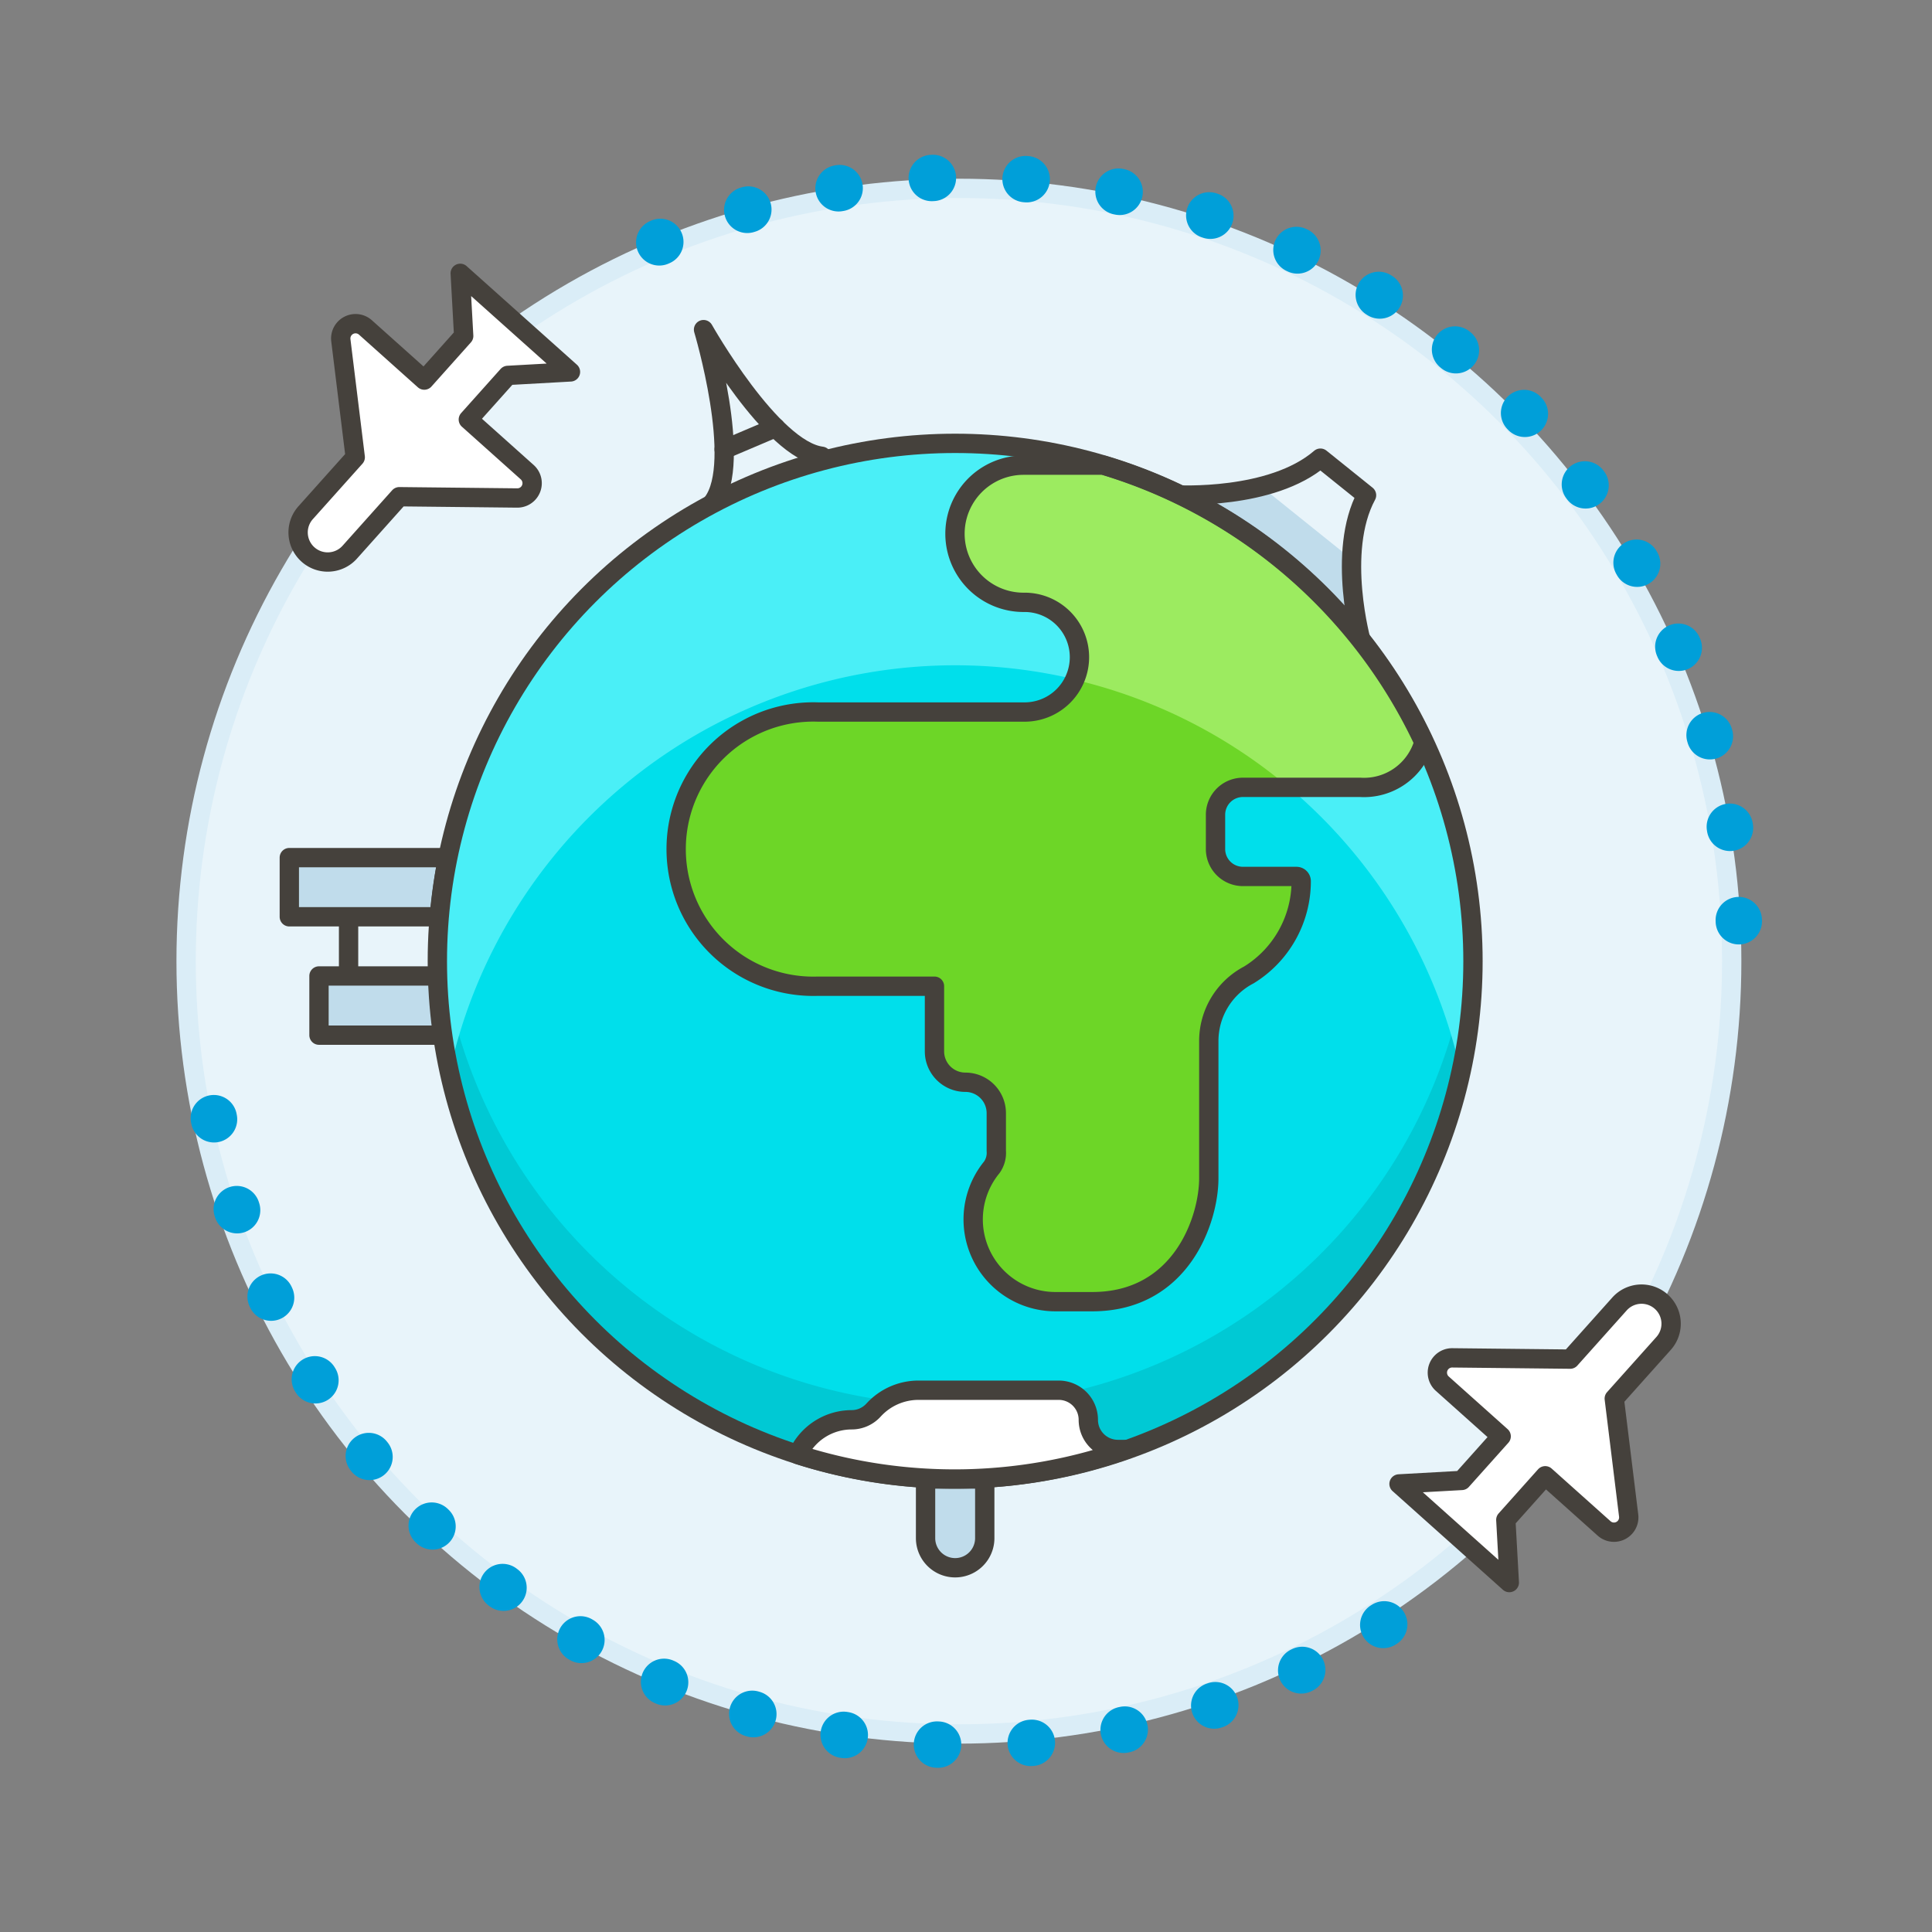
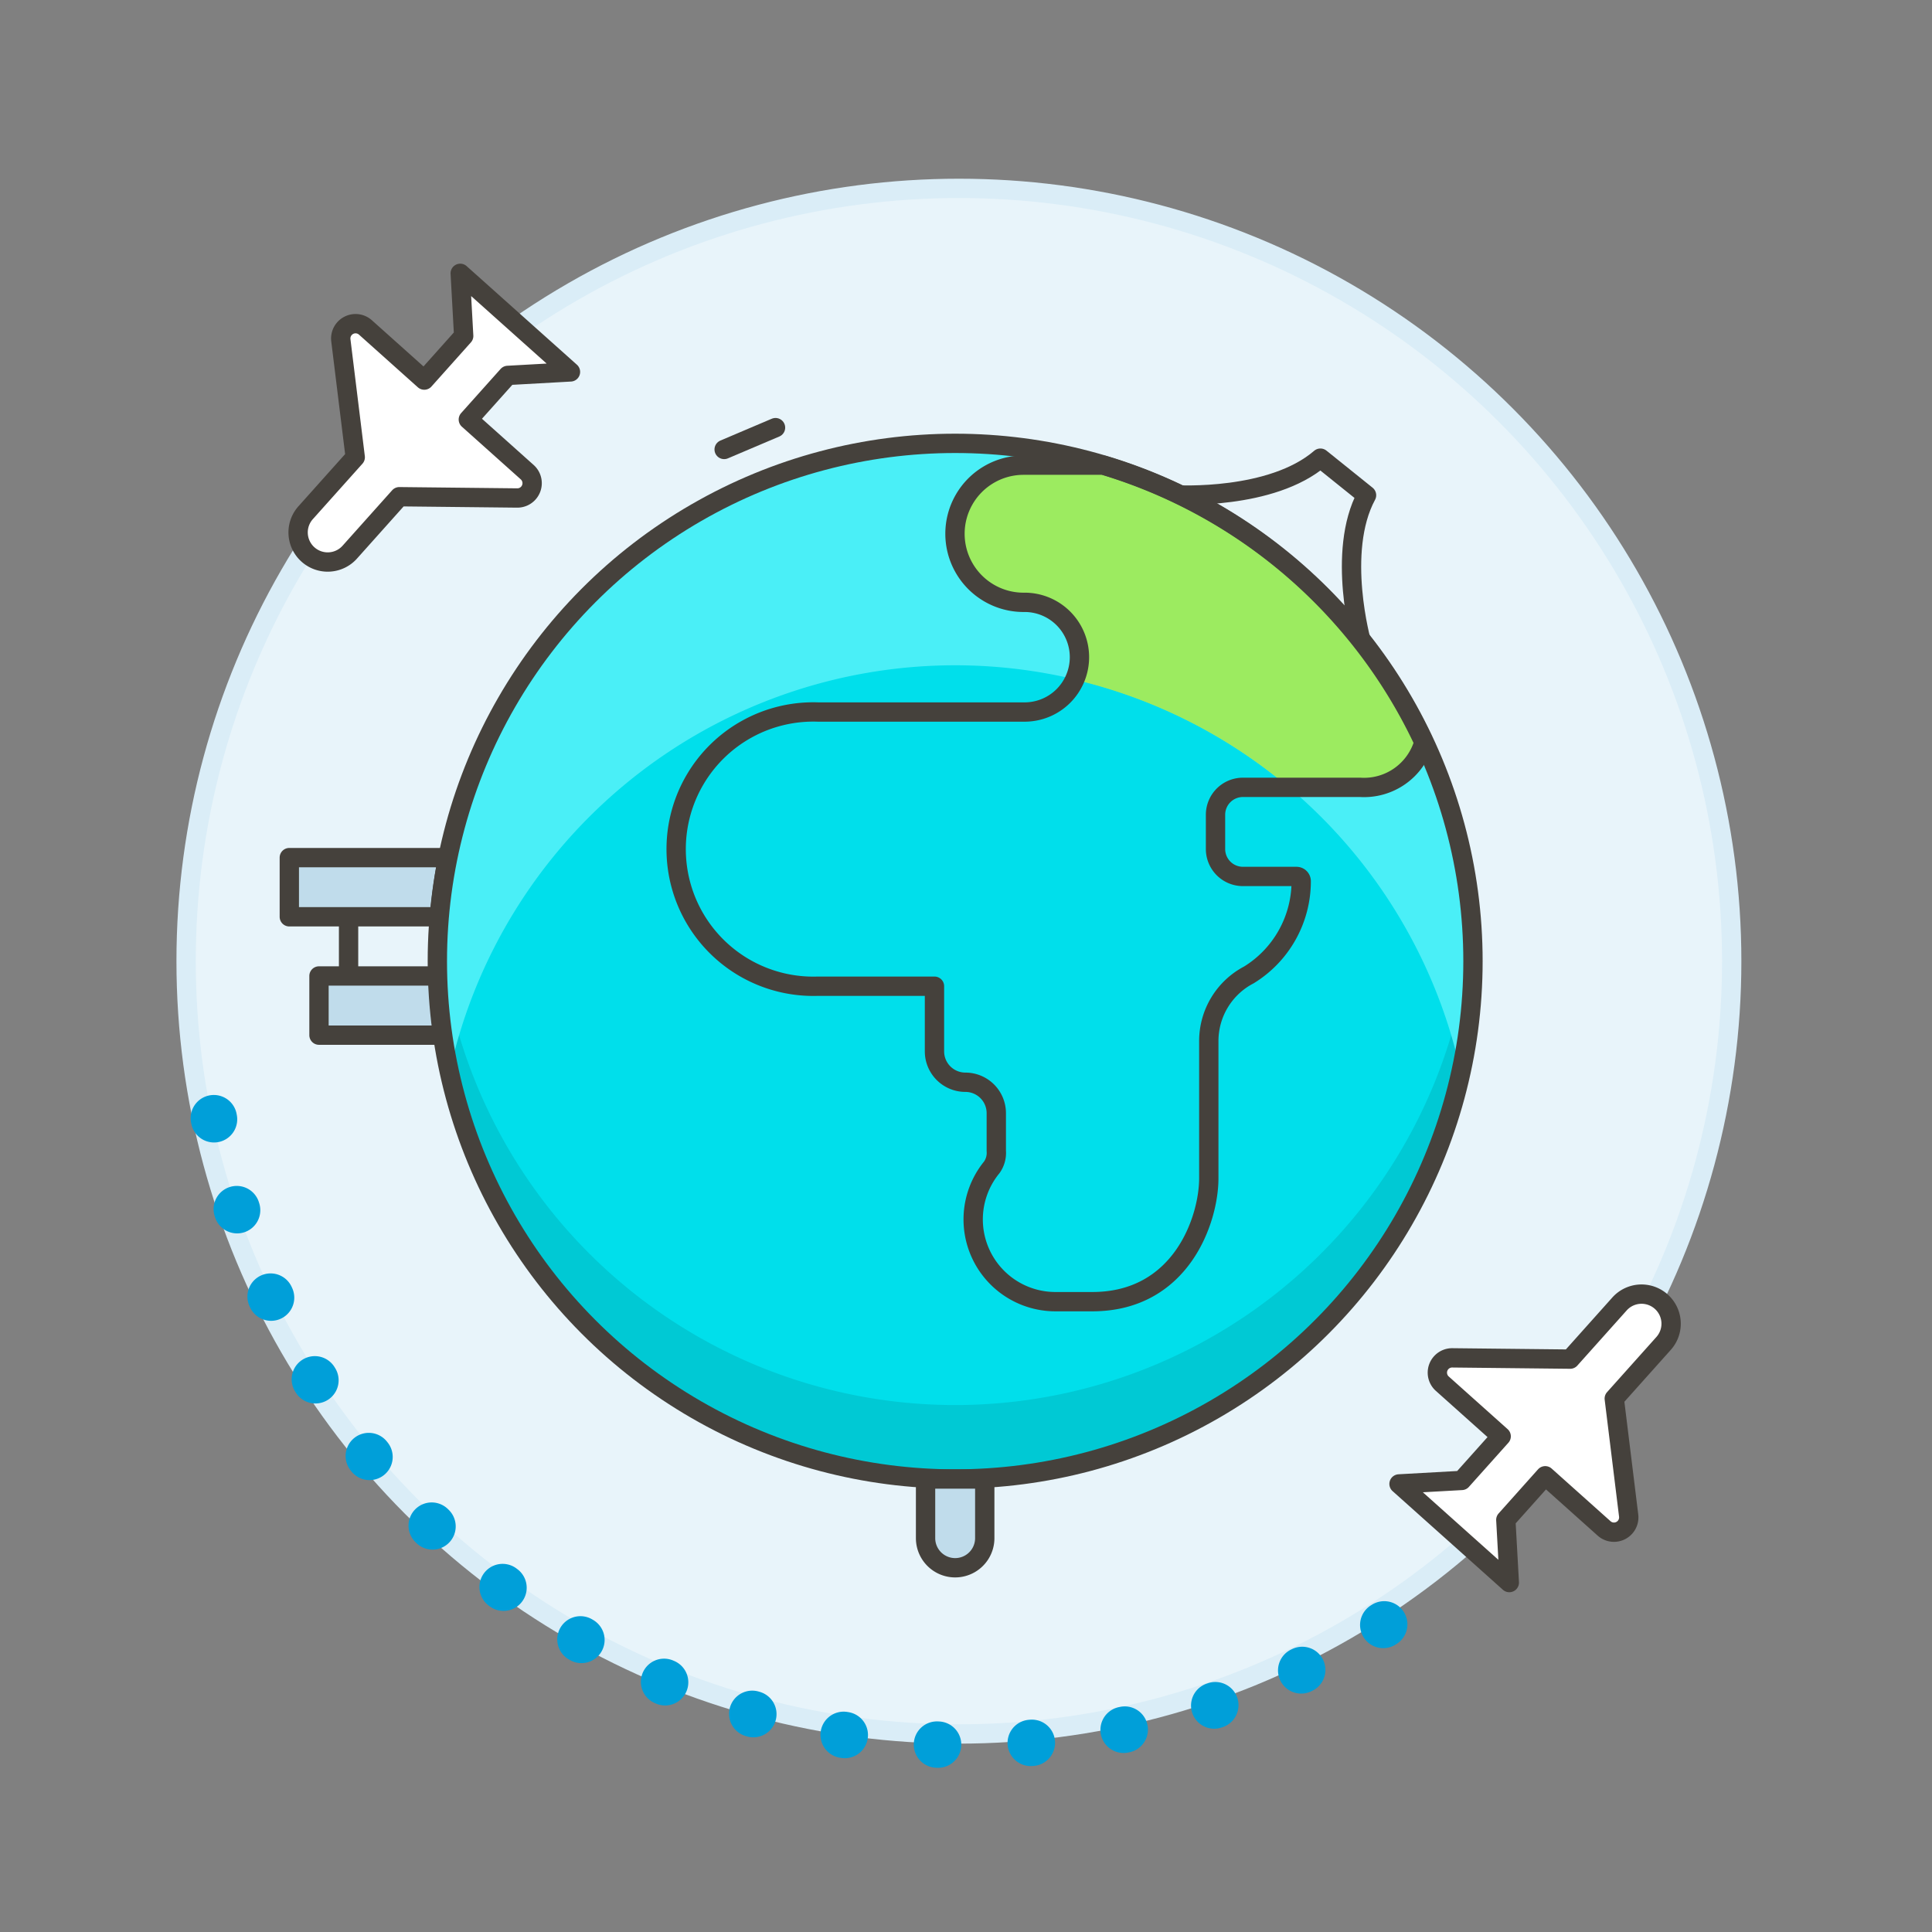
<svg xmlns="http://www.w3.org/2000/svg" viewBox="0 0 100 100">
  <rect x="0" y="0" width="100" height="100" fill="#808080" stroke="none" />
  <g class="nc-icon-wrapper">
    <defs />
    <circle class="Graphic-Style-4" cx="49.633" cy="49.75" r="40" fill="#e8f4fa" stroke="#daedf7" stroke-miterlimit="10" />
-     <path class="a" d="M70.478 33.286s-1.332-4.713.254-7.653l-2.388-1.919c-2.529 2.183-7.418 1.9-7.418 1.9z" style="" fill="#c0dceb" />
    <path class="b" d="M69.965 28.945a7.518 7.518 0 0 1 .767-3.312l-2.388-1.919a7.528 7.528 0 0 1-3.069 1.464z" style="" fill="#e8f4fa" />
    <path class="c" d="M70.478 33.286s-1.332-4.713.254-7.653l-2.388-1.919c-2.529 2.183-7.418 1.9-7.418 1.9z" fill="none" stroke="#45413c" stroke-linecap="round" stroke-linejoin="round" />
    <path class="d" d="M18.042 50.516v-3.063" fill="#c0dceb" stroke="#45413c" stroke-linecap="round" stroke-linejoin="round" />
    <path class="d" d="M23.175 44.39h-8.2v3.063h7.774a26.806 26.806 0 0 1 .426-3.063z" fill="#c0dceb" stroke="#45413c" stroke-linecap="round" stroke-linejoin="round" />
    <path class="d" d="M22.676 50.516h-6.165v3.063h6.431a26.629 26.629 0 0 1-.266-3.063z" fill="#c0dceb" stroke="#45413c" stroke-linecap="round" stroke-linejoin="round" />
    <circle class="e" cx="49.439" cy="49.75" r="26.802" style="" fill="#00dfeb" />
-     <path class="f" d="M75.609 51.665a26.79 26.79 0 0 1-52.34 0c-.139.638-.229 1.294-.322 1.948a26.767 26.767 0 0 0 52.984 0c-.093-.654-.183-1.313-.322-1.948z" style="" fill="#00c9d4" />
+     <path class="f" d="M75.609 51.665a26.79 26.79 0 0 1-52.34 0c-.139.638-.229 1.294-.322 1.948a26.767 26.767 0 0 0 52.984 0c-.093-.654-.183-1.313-.322-1.948" style="" fill="#00c9d4" />
    <path class="g" d="M49.439 34.435a26.8 26.8 0 0 1 26.17 21.059 26.8 26.8 0 1 0-52.34 0 26.8 26.8 0 0 1 26.17-21.059z" style="" fill="#4aeff7" />
-     <path class="h" d="M64.334 40.753H70.4a3.218 3.218 0 0 0 3.3-2.336 26.838 26.838 0 0 0-16.59-14.34h-4.13a3.548 3.548 0 1 0 0 7.1 2.839 2.839 0 1 1 0 5.677H42.336a7.1 7.1 0 1 0 0 14.192h6.032v3.371a1.6 1.6 0 0 0 1.6 1.6 1.6 1.6 0 0 1 1.6 1.6v1.951a1.293 1.293 0 0 1-.233.852 4.257 4.257 0 0 0 3.295 6.954h1.905c4.613 0 6.032-4.258 6.032-6.386v-7.1a3.858 3.858 0 0 1 2.074-3.426 5.691 5.691 0 0 0 2.709-4.852.245.245 0 0 0-.245-.245h-2.771a1.419 1.419 0 0 1-1.419-1.419v-1.774a1.419 1.419 0 0 1 1.419-1.419z" style="" fill="#6dd627" />
    <path class="i" d="M52.98 31.173a2.829 2.829 0 0 1 2.588 3.994 26.691 26.691 0 0 1 11.137 5.586h3.7a3.218 3.218 0 0 0 3.3-2.336 26.838 26.838 0 0 0-16.595-14.34h-4.13a3.548 3.548 0 1 0 0 7.1z" style="" fill="#9ceb60" />
    <circle class="j" cx="49.439" cy="49.75" r="26.802" fill="none" stroke="#45413c" stroke-linejoin="round" />
    <path class="j" d="M64.334 40.753H70.4a3.218 3.218 0 0 0 3.3-2.336 26.838 26.838 0 0 0-16.59-14.34h-4.13a3.548 3.548 0 1 0 0 7.1 2.839 2.839 0 1 1 0 5.677H42.336a7.1 7.1 0 1 0 0 14.192h6.032v3.371a1.6 1.6 0 0 0 1.6 1.6 1.6 1.6 0 0 1 1.6 1.6v1.951a1.293 1.293 0 0 1-.233.852 4.257 4.257 0 0 0 3.295 6.954h1.905c4.613 0 6.032-4.258 6.032-6.386v-7.1a3.858 3.858 0 0 1 2.074-3.426 5.691 5.691 0 0 0 2.709-4.852.245.245 0 0 0-.245-.245h-2.771a1.419 1.419 0 0 1-1.419-1.419v-1.774a1.419 1.419 0 0 1 1.419-1.419z" fill="none" stroke="#45413c" stroke-linejoin="round" />
    <g>
-       <path class="c" d="M42.529 23.616c-2.6-.322-6.114-6.555-6.114-6.555s2.049 6.855.476 8.951" fill="none" stroke="#45413c" stroke-linecap="round" stroke-linejoin="round" />
      <path class="c" d="M37.482 23.264l2.659-1.13" fill="none" stroke="#45413c" stroke-linecap="round" stroke-linejoin="round" />
    </g>
    <path class="d" d="M47.907 79.615a1.532 1.532 0 0 0 3.064 0v-3.063h-3.064z" fill="#c0dceb" stroke="#45413c" stroke-linecap="round" stroke-linejoin="round" />
-     <path class="k" d="M56.331 73.489a1.531 1.531 0 0 0-1.531-1.531h-7.258a3.149 3.149 0 0 0-2.33 1.03 1.527 1.527 0 0 1-1.133.5 3.06 3.06 0 0 0-2.782 1.8 26.594 26.594 0 0 0 17-.264h-.439a1.532 1.532 0 0 1-1.527-1.535z" stroke="#45413c" stroke-linecap="round" stroke-linejoin="round" fill="#fff" />
-     <path class="l" d="M34.123 12.545a39.842 39.842 0 0 1 55.9 36.44" fill="none" stroke-linecap="round" stroke-linejoin="round" stroke="#009fd9" stroke-width="2.399px" stroke-dasharray="0.06 4.798" />
    <path class="l" d="M71.647 84.076a39.831 39.831 0 0 1-61-28.965" fill="none" stroke-linecap="round" stroke-linejoin="round" stroke="#009fd9" stroke-width="2.399px" stroke-dasharray="0.06 4.798" />
    <path class="m" d="M79.981 76.386l3.047 2.725a.766.766 0 0 0 1.271-.664l-.745-6.057 2.553-2.854a1.531 1.531 0 0 0-2.283-2.042l-2.553 2.854-6.1-.066a.766.766 0 0 0-.518 1.337l3.047 2.725-2.042 2.283-3.244.181 2.854 2.552 2.854 2.553-.181-3.244z" stroke="#45413c" stroke-linejoin="round" fill="#fff" />
    <path class="m" d="M21.96 19.673l-3.047-2.726a.767.767 0 0 0-1.271.665l.745 6.056-2.553 2.854a1.532 1.532 0 1 0 2.284 2.042l2.552-2.854 6.1.066a.766.766 0 0 0 .519-1.336l-3.048-2.726 2.042-2.283 3.244-.181-2.852-2.55-2.854-2.552.179 3.241z" stroke="#45413c" stroke-linejoin="round" fill="#fff" />
  </g>
</svg>